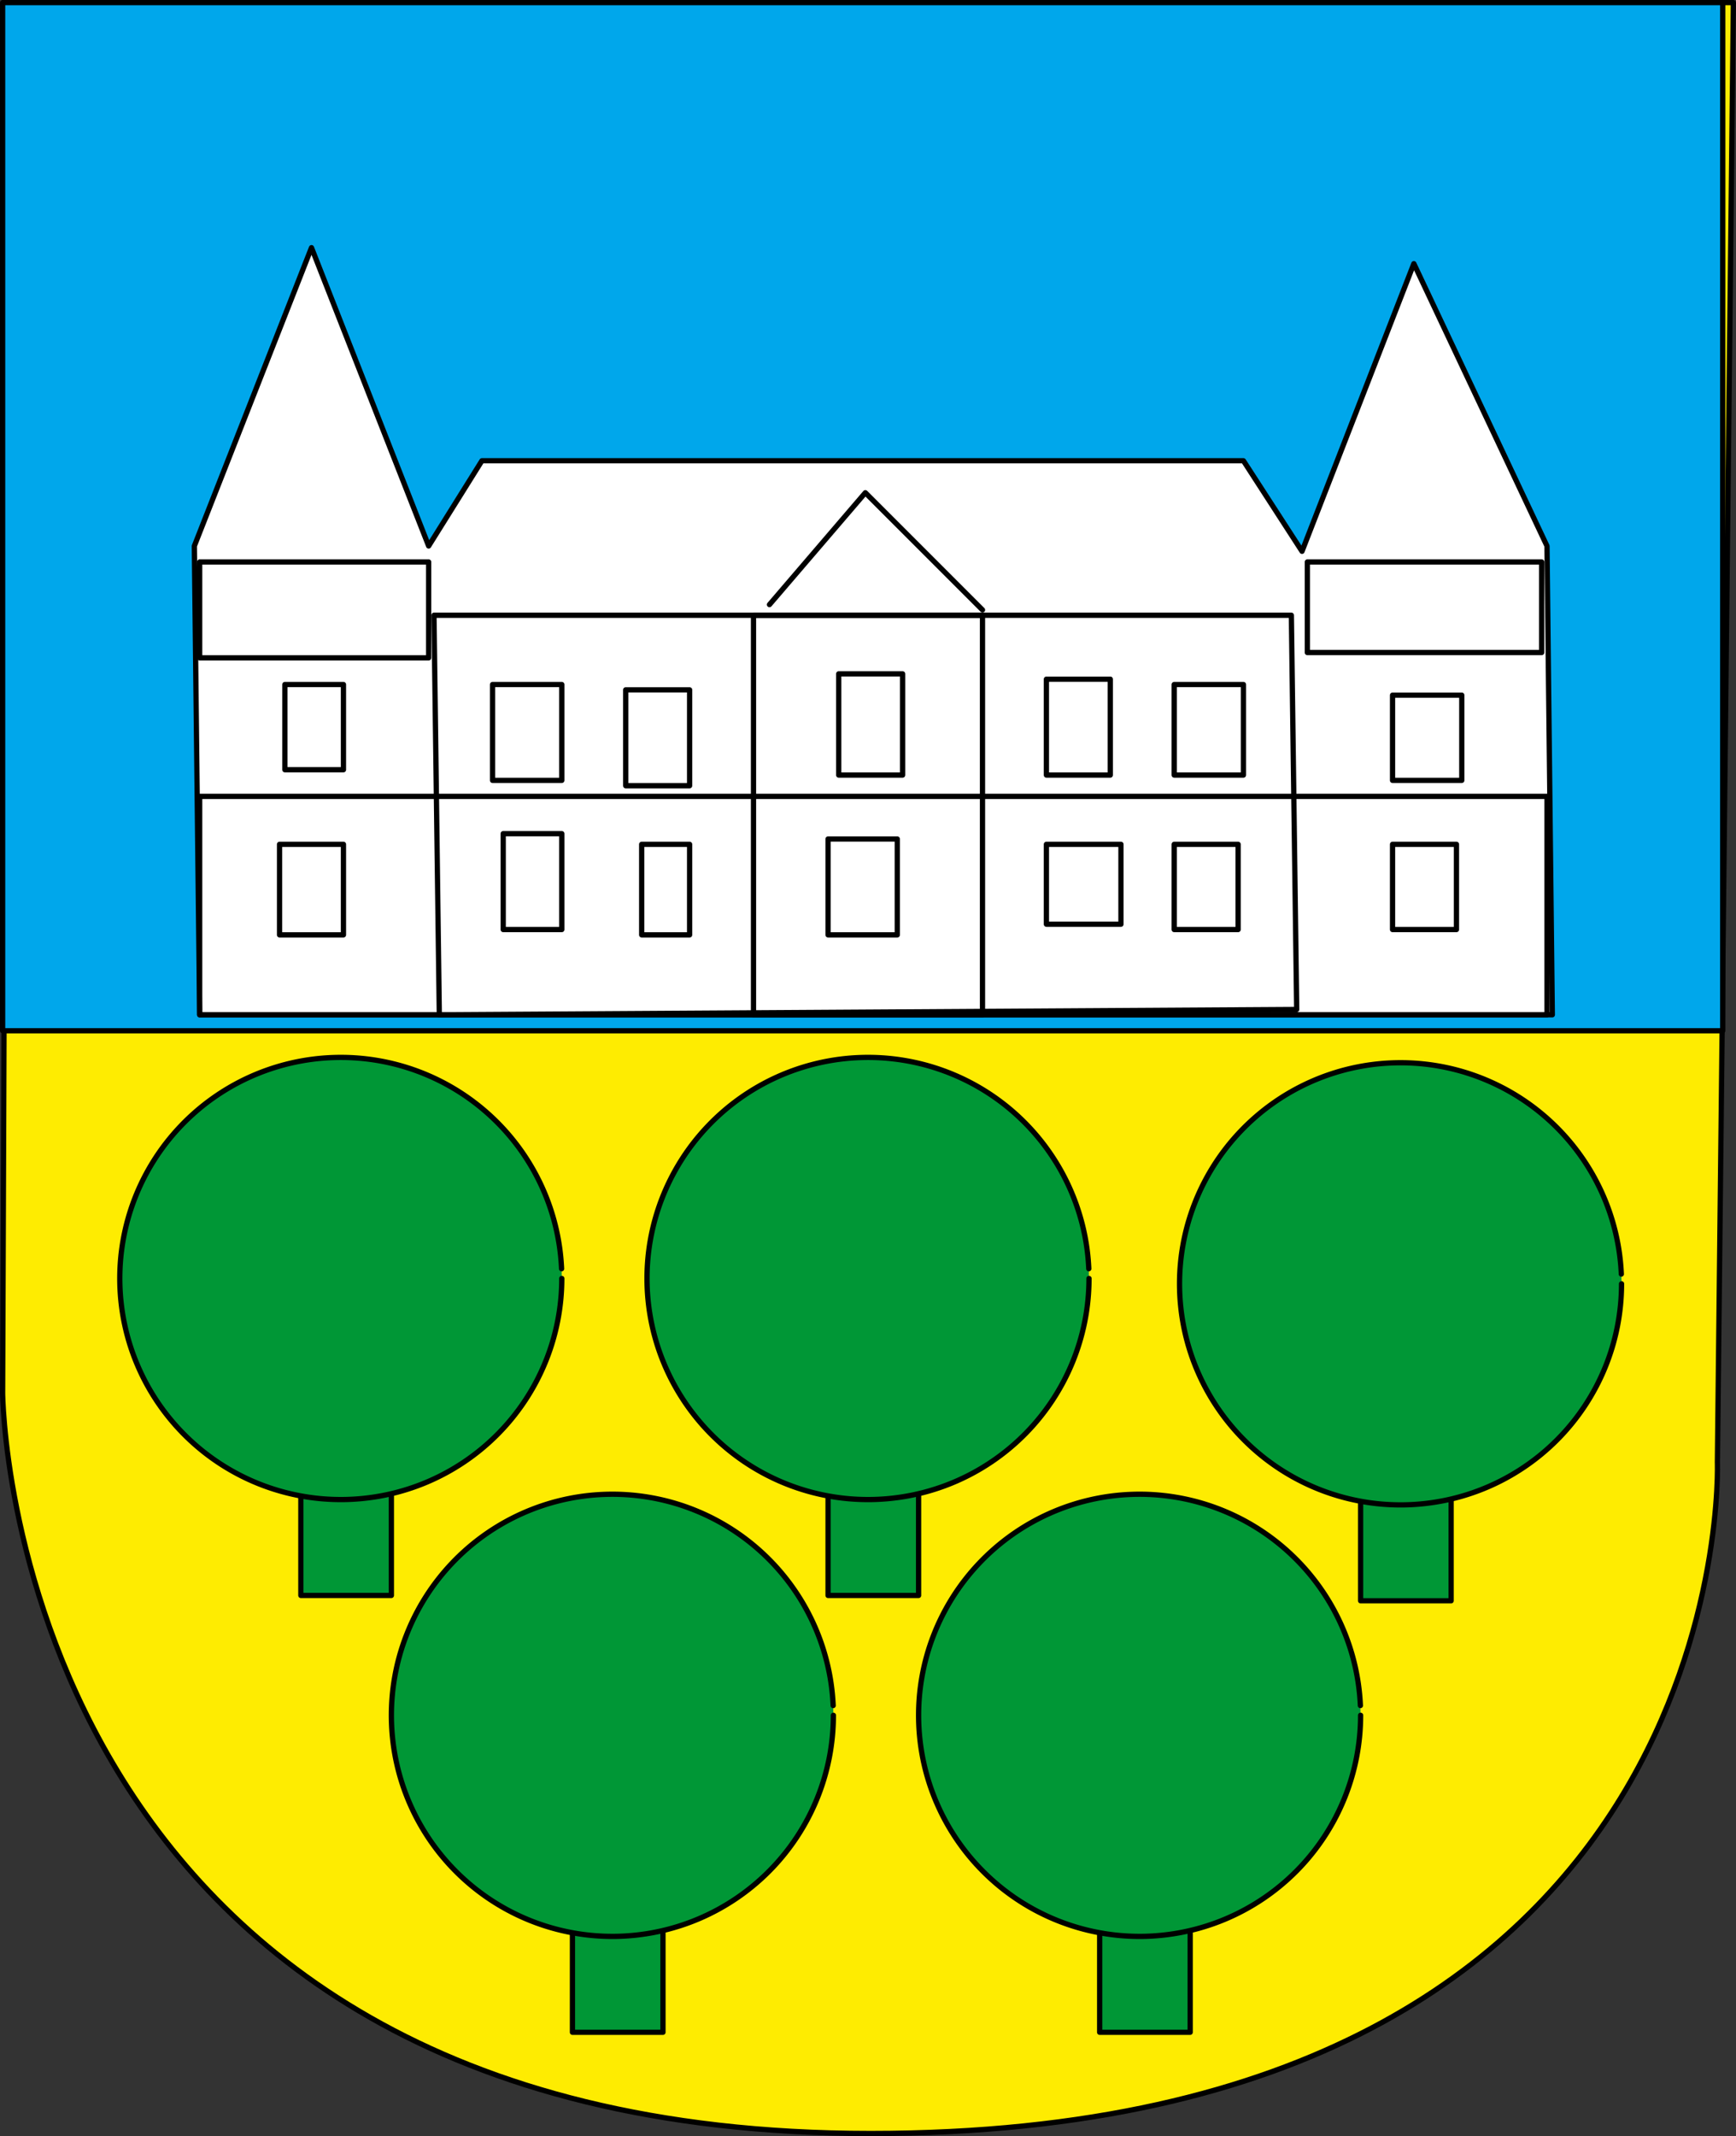
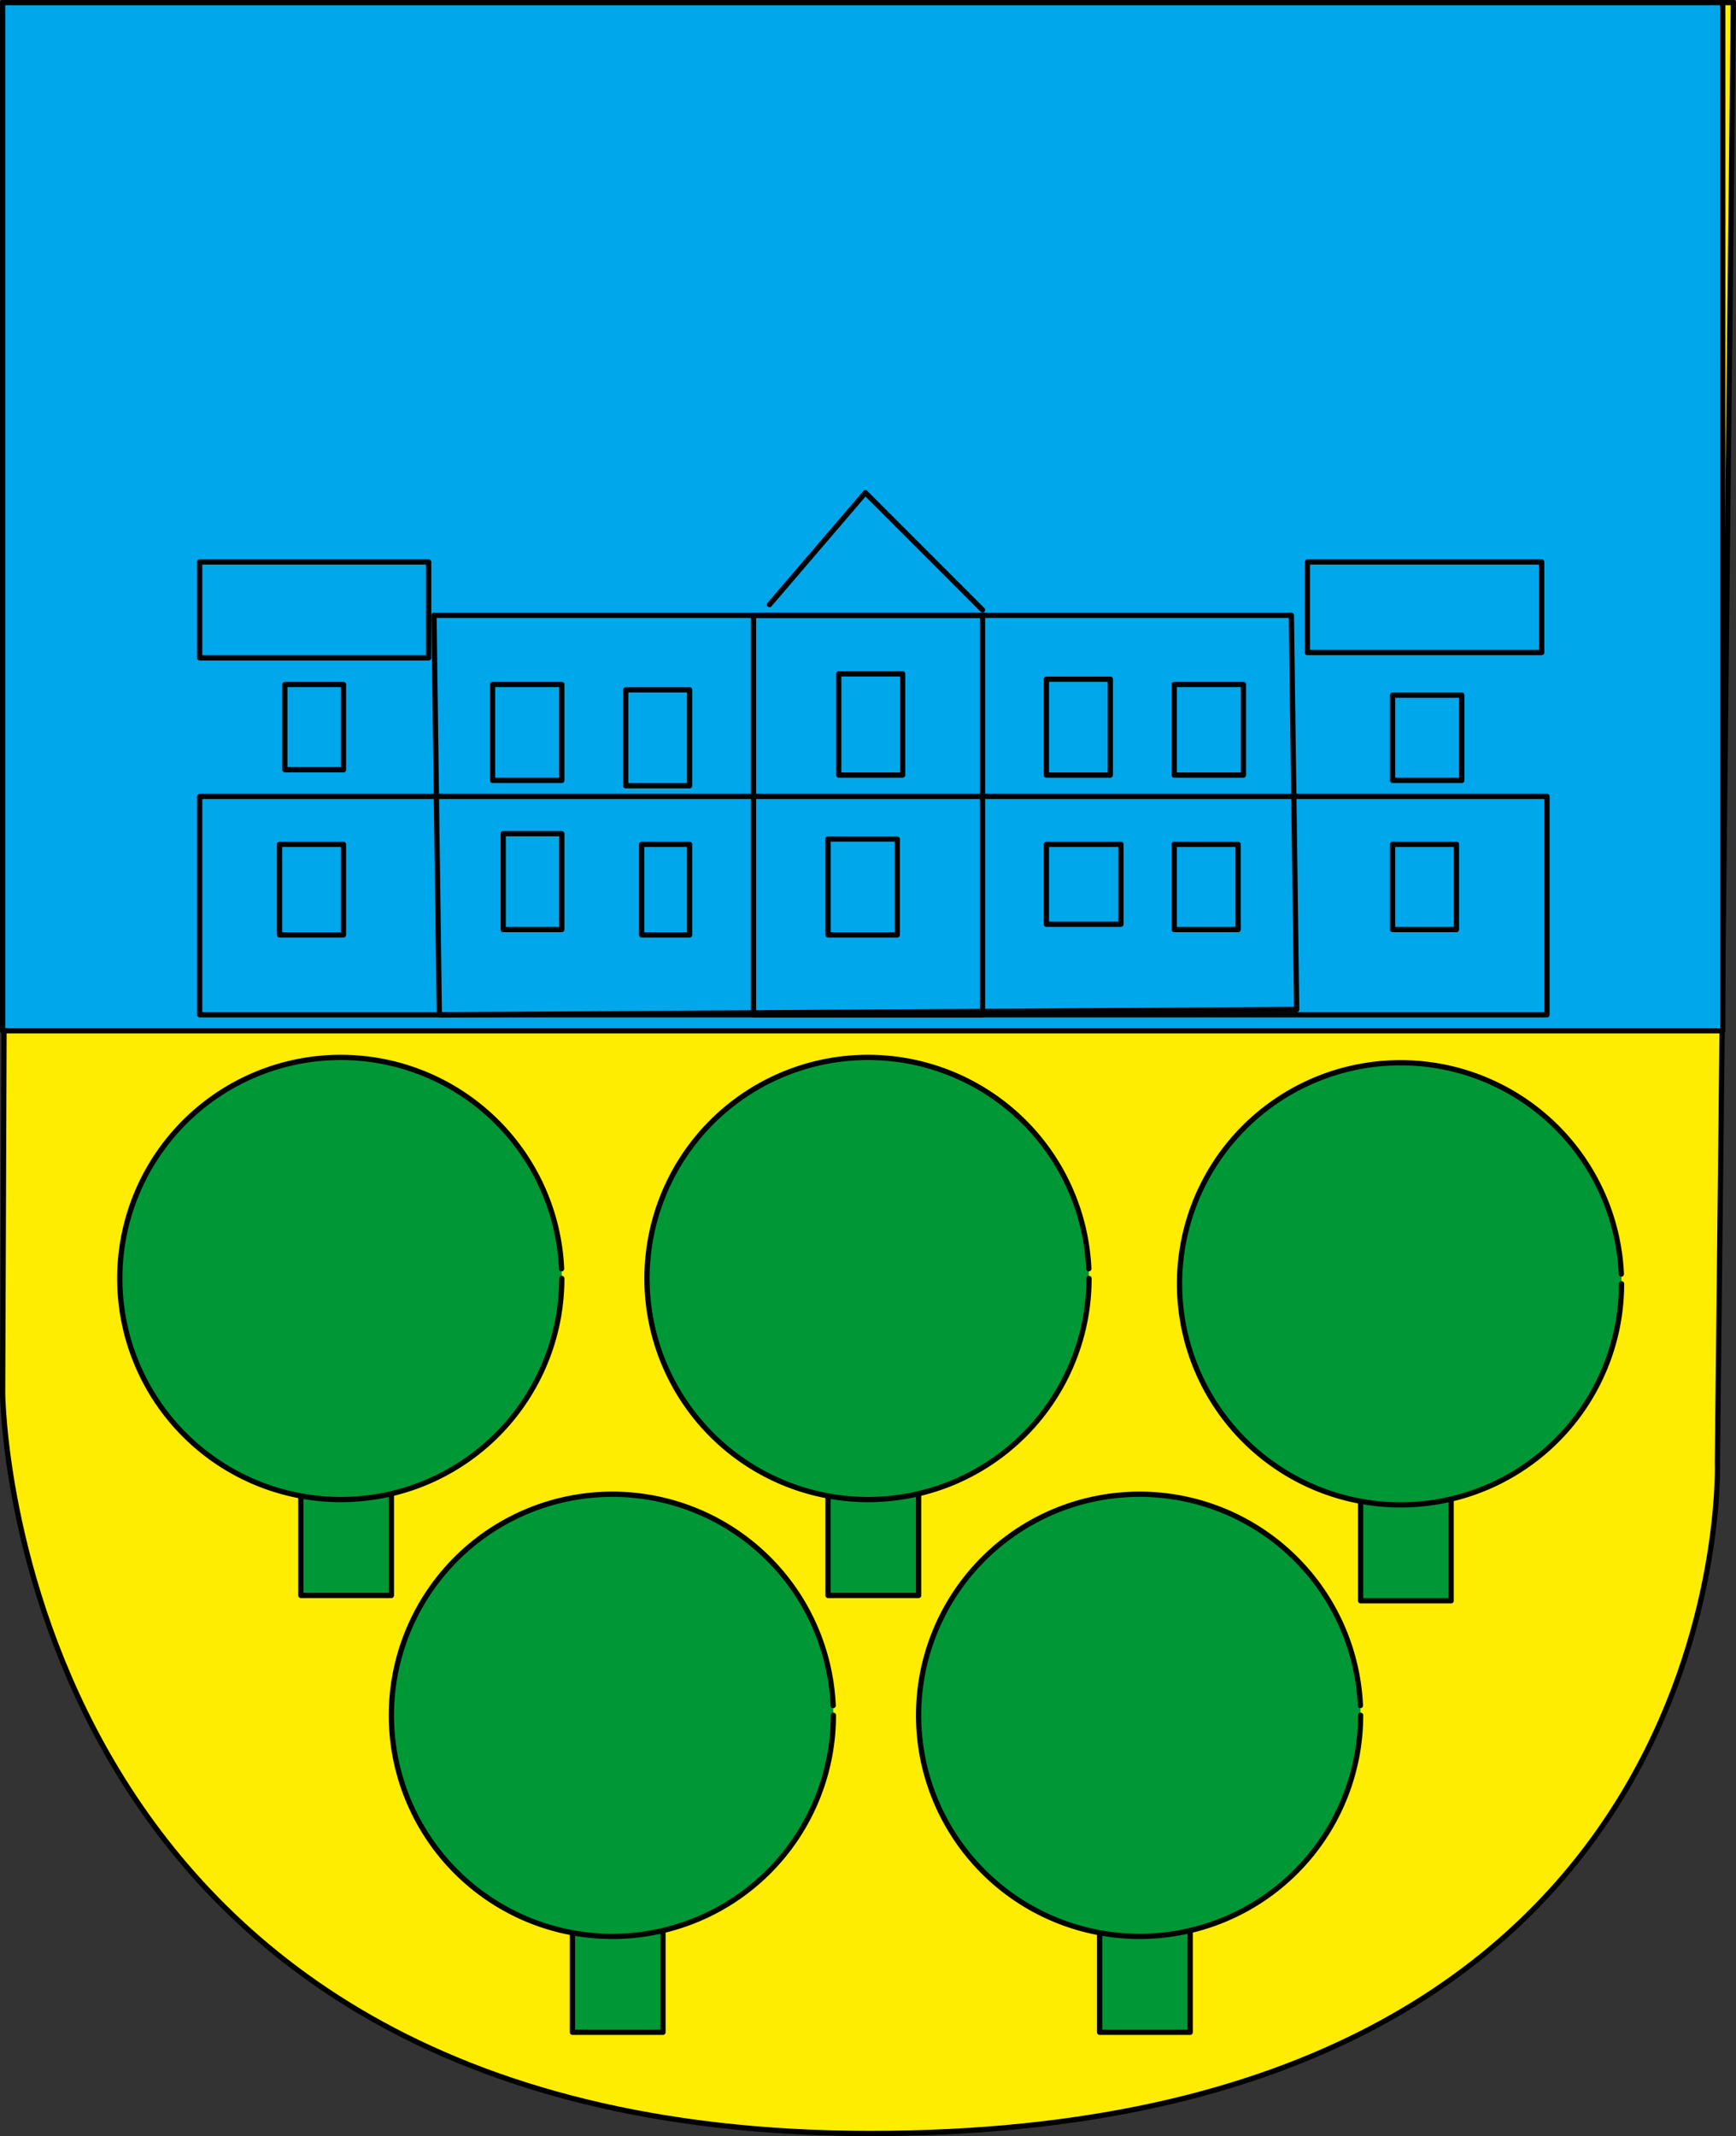
<svg xmlns="http://www.w3.org/2000/svg" xmlns:xlink="http://www.w3.org/1999/xlink" width="660.994" height="813.069" version="1.0">
  <rect width="100%" height="100%" fill="#333333" stroke="none" />
  <g transform="translate(-33.47 -102.411)">
    <path style="opacity:1;fill:#feec01;fill-opacity:1;fill-rule:nonzero;stroke:#000;stroke-width:2;stroke-linecap:round;stroke-linejoin:round;stroke-miterlimit:2;stroke-dasharray:none;stroke-dashoffset:0;stroke-opacity:1" d="M36.498 103.411h656.966l-6.083 555.583s9.357 255.486-322.4 255.486c-328.832 0-330.51-281.846-330.51-281.846l2.027-529.223z" />
    <g id="a" style="fill:#009736;fill-opacity:1">
      <path style="opacity:1;fill:#009736;fill-opacity:1;fill-rule:nonzero;stroke:#000;stroke-width:2;stroke-linecap:round;stroke-linejoin:round;stroke-miterlimit:2;stroke-dasharray:none;stroke-dashoffset:0;stroke-opacity:1" d="M148.02 663.049h34.47v46.636h-34.47z" />
      <path transform="translate(-87.19 -10.138)" d="M334.566 599.177a84.148 84.148 0 1 1-.082-3.713" style="opacity:1;fill:#009736;fill-opacity:1;fill-rule:nonzero;stroke:#000;stroke-width:2;stroke-linecap:round;stroke-linejoin:round;stroke-miterlimit:2;stroke-dasharray:none;stroke-dashoffset:0;stroke-opacity:1" />
    </g>
    <use x="0" y="0" xlink:href="#a" id="b" transform="translate(200.74)" width="744.094" height="1052.362" />
    <use x="0" y="0" xlink:href="#b" id="c" transform="translate(202.767 2.028)" width="744.094" height="1052.362" />
    <use x="0" y="0" xlink:href="#c" id="d" transform="translate(-99.356 164.242)" width="744.094" height="1052.362" />
    <use xlink:href="#d" transform="translate(-200.74)" width="744.094" height="1052.362" />
    <path style="opacity:1;fill:#00a7eb;fill-opacity:1;fill-rule:nonzero;stroke:#000;stroke-width:2;stroke-linecap:round;stroke-linejoin:round;stroke-miterlimit:2;stroke-dasharray:none;stroke-dashoffset:0;stroke-opacity:1" d="M34.47 103.411h654.938v391.341H34.47z" />
-     <path style="opacity:1;fill:#fff;fill-opacity:1;fill-rule:nonzero;stroke:#000;stroke-width:2;stroke-linecap:round;stroke-linejoin:round;stroke-miterlimit:2;stroke-dasharray:none;stroke-dashoffset:0;stroke-opacity:1" d="m109.494 488.67-2.027-178.436 44.608-113.55 44.61 113.55 20.276-32.443h289.957l22.305 34.47 42.58-109.494 50.693 107.467 2.027 178.435H109.494z" />
    <path style="opacity:1;fill:none;fill-opacity:1;fill-rule:nonzero;stroke:#000;stroke-width:2;stroke-linecap:round;stroke-linejoin:round;stroke-miterlimit:2;stroke-dasharray:none;stroke-dashoffset:0;stroke-opacity:1" d="m200.74 488.67-2.028-152.076h326.455l2.028 150.047-326.455 2.028zM141.937 362.953h22.304v32.443h-22.304zM139.909 423.784h24.332v34.47h-24.332z" />
    <path style="opacity:1;fill:none;fill-opacity:1;fill-rule:nonzero;stroke:#000;stroke-width:2;stroke-linecap:round;stroke-linejoin:round;stroke-miterlimit:2;stroke-dasharray:none;stroke-dashoffset:0;stroke-opacity:1" d="M221.016 362.953h26.36v36.498h-26.36zM271.708 364.981h24.332v36.498h-24.332zM225.072 419.728h22.304v36.498h-22.304zM277.791 423.784h18.249v34.47h-18.249zM352.815 358.898h24.332v38.526h-24.332zM348.76 421.756h26.36v36.498h-26.36zM431.894 423.784h28.387v30.415h-28.387zM480.558 423.784h24.332v32.443h-24.332zM480.558 362.953h26.36v34.47h-26.36zM431.894 360.926h24.332v36.498h-24.332zM563.693 367.009h26.36v32.443h-26.36zM563.693 423.784h24.332v32.443h-24.332zM531.25 316.317h89.218v34.47H531.25zM109.494 316.317h87.19v36.498h-87.19z" />
    <path style="opacity:1;fill:none;fill-opacity:1;fill-rule:nonzero;stroke:#000;stroke-width:2;stroke-linecap:round;stroke-linejoin:round;stroke-miterlimit:2;stroke-dasharray:none;stroke-dashoffset:0;stroke-opacity:1" d="M320.372 336.594h87.19v152.075h-87.19z" />
    <path style="opacity:1;fill:none;fill-opacity:1;fill-rule:nonzero;stroke:#000;stroke-width:2;stroke-linecap:round;stroke-linejoin:round;stroke-miterlimit:2;stroke-dasharray:none;stroke-dashoffset:0;stroke-opacity:1" d="M109.494 405.535h513.001v83.135H109.494zM326.455 332.538l36.498-42.58 44.61 44.608" />
  </g>
</svg>